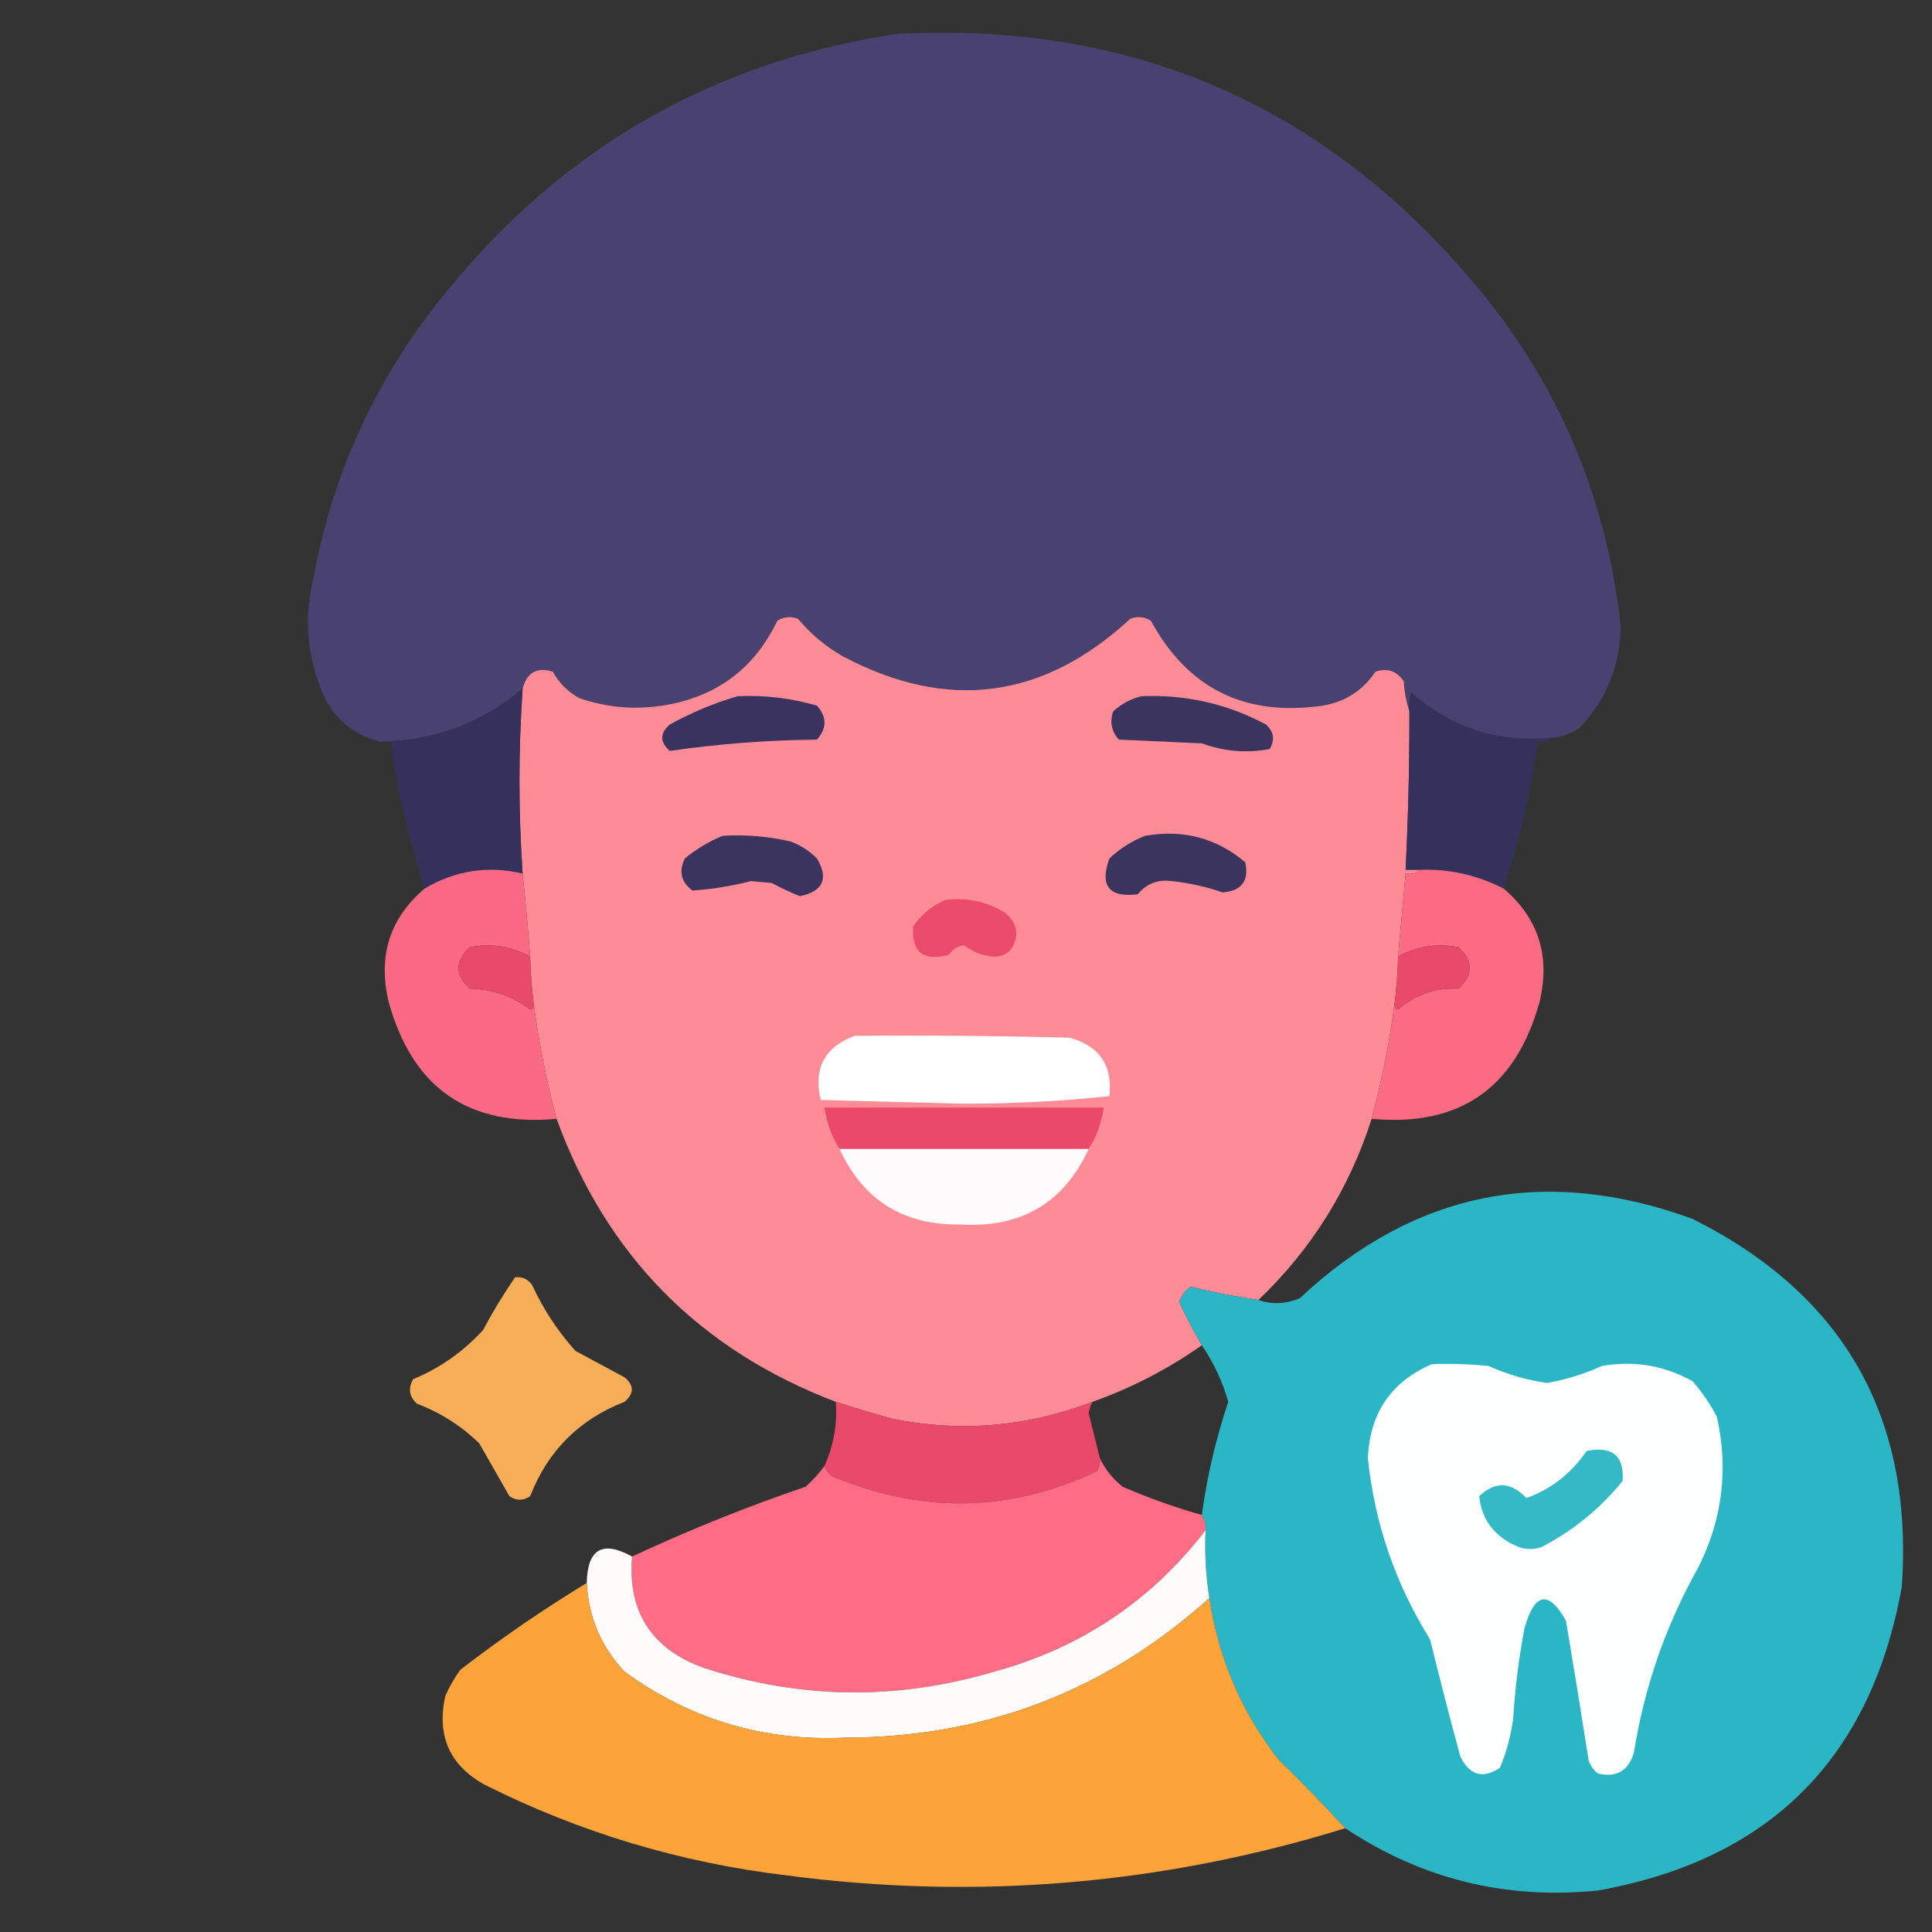
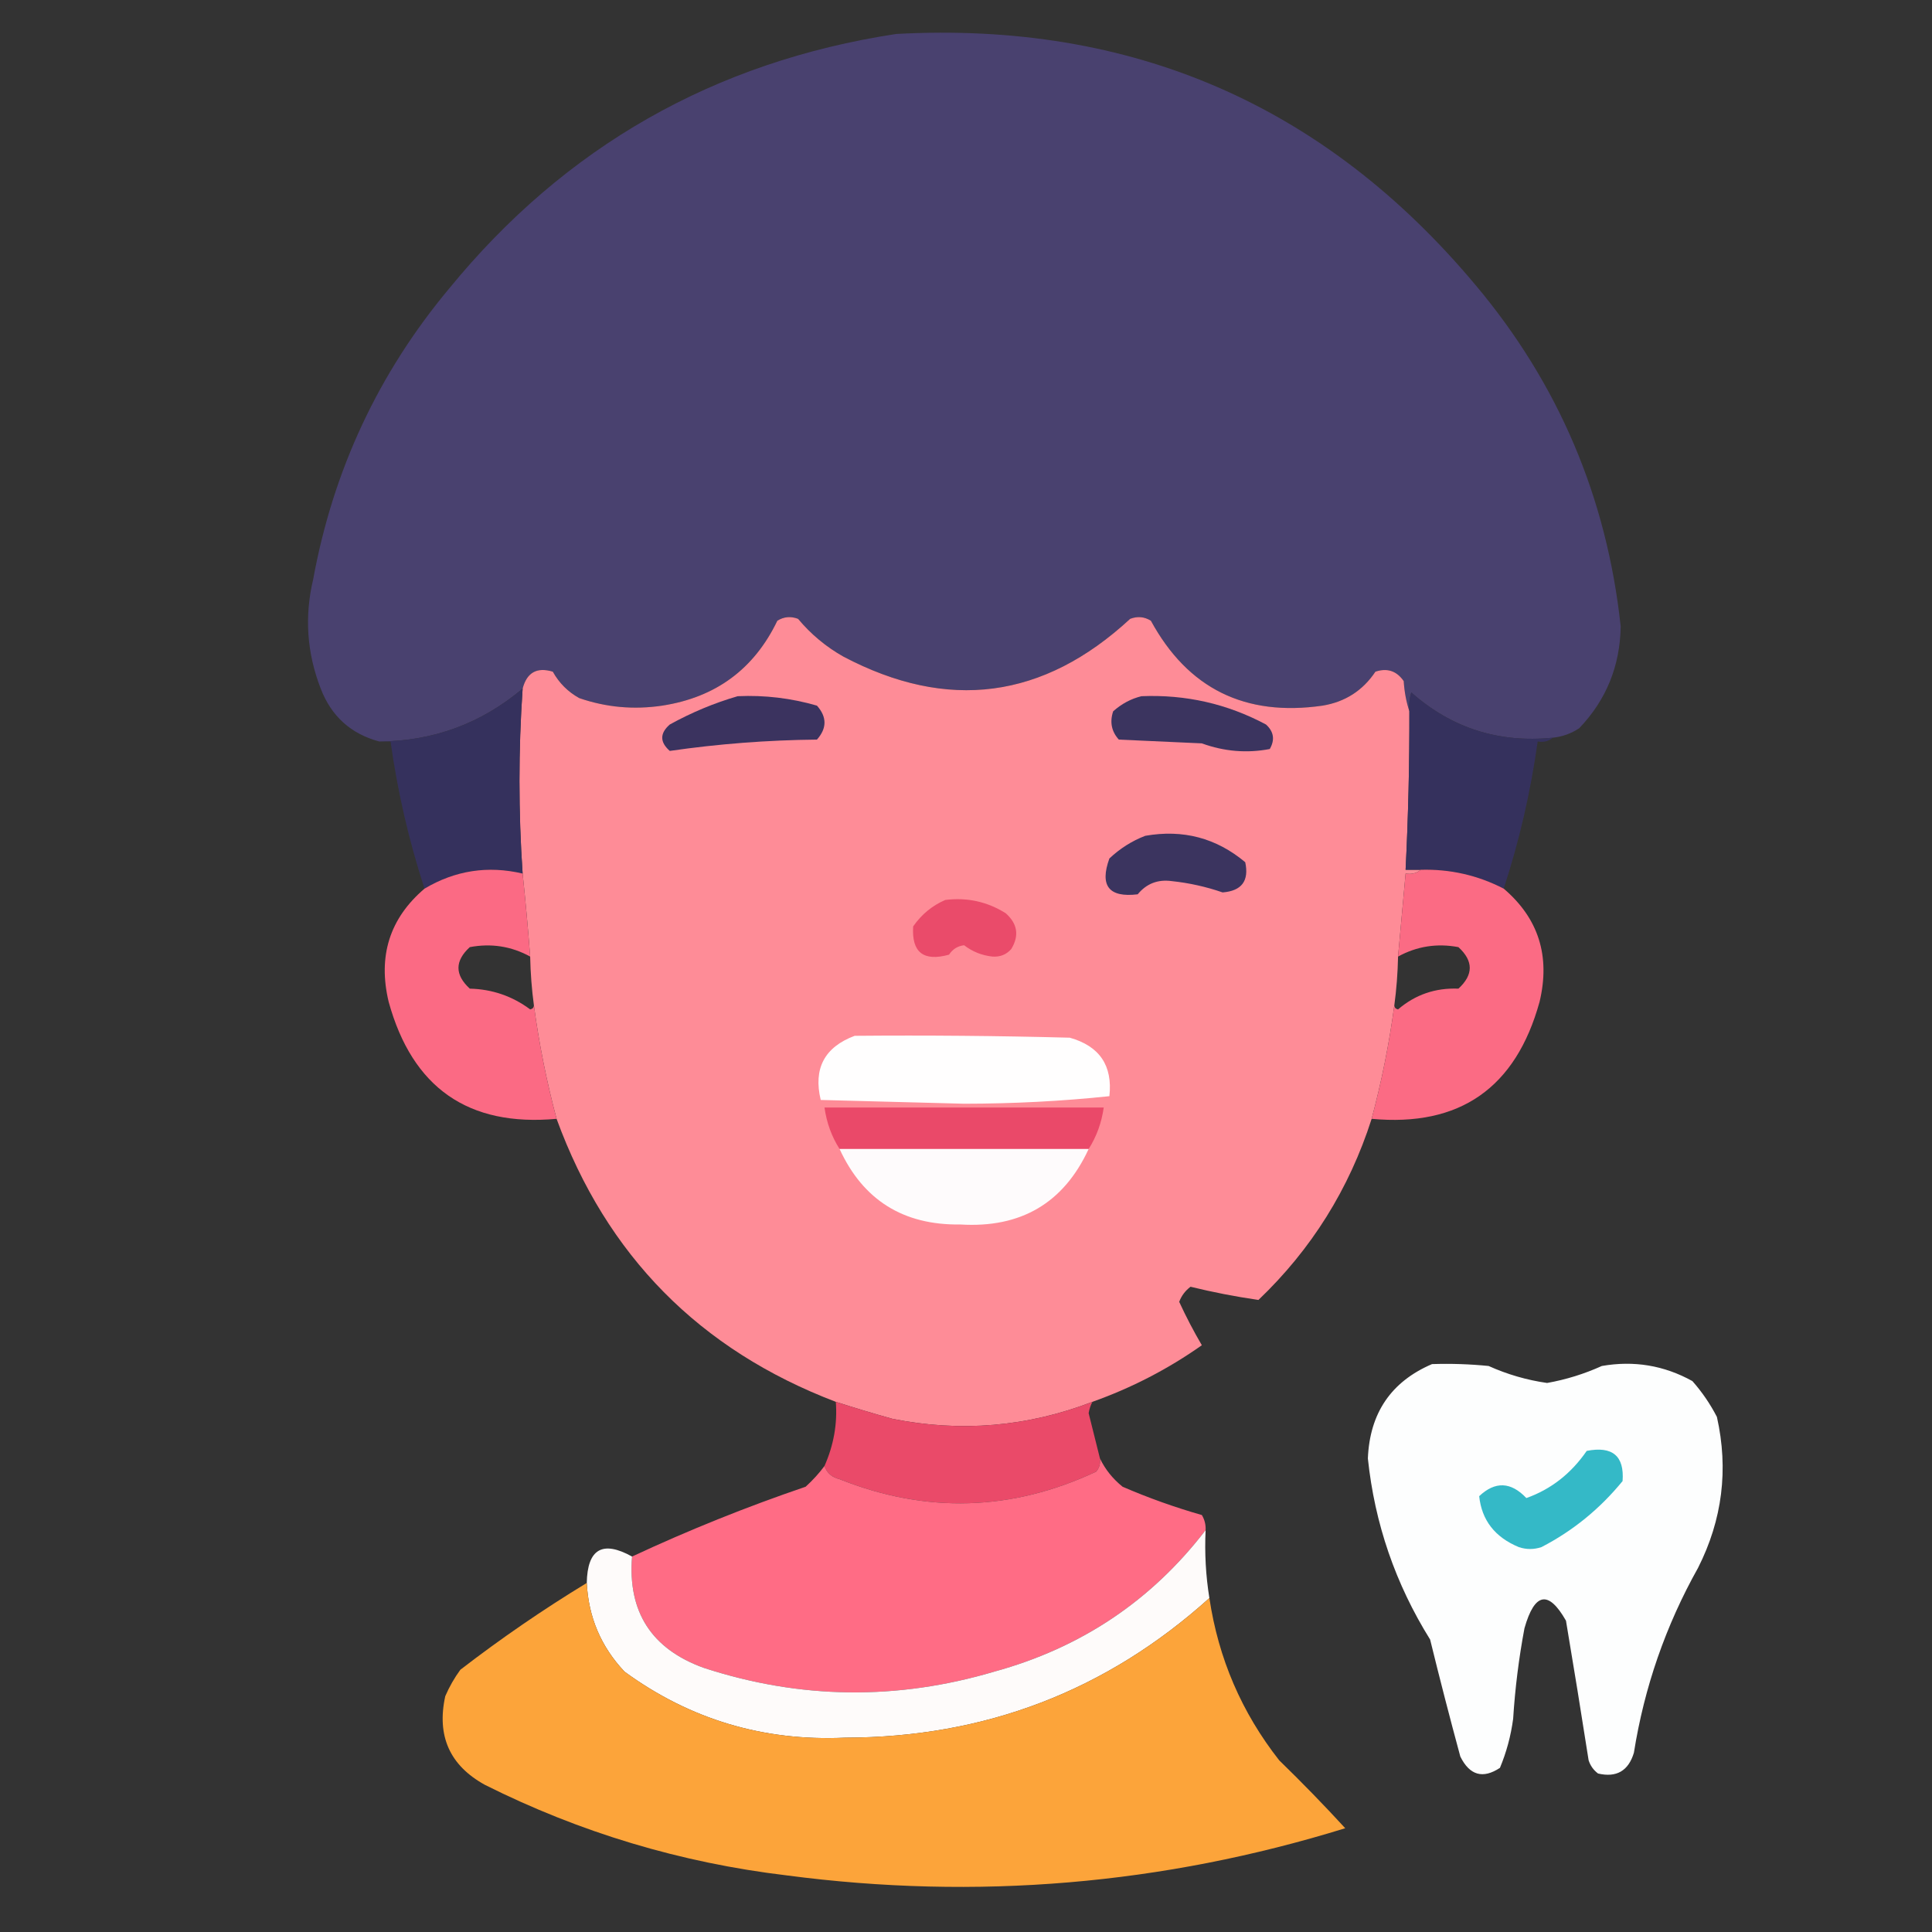
<svg xmlns="http://www.w3.org/2000/svg" version="1.1" width="512px" height="512px" style="shape-rendering:geometricPrecision; text-rendering:geometricPrecision; image-rendering:optimizeQuality; fill-rule:evenodd; clip-rule:evenodd">
  <rect width="100%" height="100%" fill="#333333" stroke="none" />
  <g>
    <path style="opacity:1" fill="#49416f" d="M 411.5,195.5 C 397.162,196.942 384.662,192.942 374,183.5C 373.506,185.134 373.34,186.801 373.5,188.5C 372.683,186.031 372.183,183.365 372,180.5C 370.136,177.793 367.636,176.959 364.5,178C 361.156,183.008 356.489,186.008 350.5,187C 329.955,189.977 314.788,182.477 305,164.5C 303.274,163.424 301.441,163.257 299.5,164C 276.514,185.264 251.181,188.598 223.5,174C 218.916,171.42 214.916,168.087 211.5,164C 209.559,163.257 207.726,163.424 206,164.5C 199.84,177.314 189.674,184.814 175.5,187C 167.955,188.126 160.621,187.46 153.5,185C 150.5,183.333 148.167,181 146.5,178C 142.277,176.721 139.611,178.221 138.5,182.5C 127.499,191.748 114.832,196.415 100.5,196.5C 92.983,194.486 87.817,189.819 85,182.5C 81.32,173.043 80.653,163.377 83,153.5C 88.293,124.586 100.293,98.92 119,76.5C 149.764,38.862 189.264,16.362 237.5,9C 299.877,5.612 351.043,27.779 391,75.5C 412.986,101.654 425.82,131.82 429.5,166C 429.338,176.5 425.671,185.5 418.5,193C 416.35,194.411 414.016,195.245 411.5,195.5 Z" />
  </g>
  <g>
    <path style="opacity:0.998" fill="#fe8c97" d="M 373.5,188.5 C 373.534,202.511 373.201,216.511 372.5,230.5C 373.833,230.5 375.167,230.5 376.5,230.5C 375.432,231.434 374.099,231.768 372.5,231.5C 371.833,238.833 371.167,246.167 370.5,253.5C 370.414,257.857 370.08,262.19 369.5,266.5C 368.154,276.554 366.154,286.554 363.5,296.5C 357.543,315.093 347.543,331.093 333.5,344.5C 327.361,343.609 321.361,342.442 315.5,341C 314.101,342.062 313.101,343.395 312.5,345C 314.339,348.982 316.339,352.815 318.5,356.5C 309.56,362.804 299.893,367.804 289.5,371.5C 272.273,378.128 254.606,379.628 236.5,376C 231.452,374.595 226.452,373.095 221.5,371.5C 185.406,357.739 160.739,332.739 147.5,296.5C 144.846,286.554 142.846,276.554 141.5,266.5C 140.92,262.19 140.586,257.857 140.5,253.5C 139.943,246.153 139.277,238.819 138.5,231.5C 137.38,215.132 137.38,198.799 138.5,182.5C 139.611,178.221 142.277,176.721 146.5,178C 148.167,181 150.5,183.333 153.5,185C 160.621,187.46 167.955,188.126 175.5,187C 189.674,184.814 199.84,177.314 206,164.5C 207.726,163.424 209.559,163.257 211.5,164C 214.916,168.087 218.916,171.42 223.5,174C 251.181,188.598 276.514,185.264 299.5,164C 301.441,163.257 303.274,163.424 305,164.5C 314.788,182.477 329.955,189.977 350.5,187C 356.489,186.008 361.156,183.008 364.5,178C 367.636,176.959 370.136,177.793 372,180.5C 372.183,183.365 372.683,186.031 373.5,188.5 Z" />
  </g>
  <g>
    <path style="opacity:0.994" fill="#36325e" d="M 138.5,182.5 C 137.38,198.799 137.38,215.132 138.5,231.5C 129.283,229.336 120.617,230.67 112.5,235.5C 108.357,222.787 105.357,209.787 103.5,196.5C 102.5,196.5 101.5,196.5 100.5,196.5C 114.832,196.415 127.499,191.748 138.5,182.5 Z" />
  </g>
  <g>
    <path style="opacity:0.992" fill="#36325e" d="M 411.5,195.5 C 410.432,196.434 409.099,196.768 407.5,196.5C 405.645,209.775 402.645,222.775 398.5,235.5C 391.616,231.946 384.283,230.28 376.5,230.5C 375.167,230.5 373.833,230.5 372.5,230.5C 373.201,216.511 373.534,202.511 373.5,188.5C 373.34,186.801 373.506,185.134 374,183.5C 384.662,192.942 397.162,196.942 411.5,195.5 Z" />
  </g>
  <g>
    <path style="opacity:1" fill="#3b335f" d="M 195.5,184.5 C 202.639,184.178 209.639,185.012 216.5,187C 219.167,190 219.167,193 216.5,196C 203.364,196.134 190.364,197.134 177.5,199C 174.833,196.667 174.833,194.333 177.5,192C 183.328,188.788 189.328,186.288 195.5,184.5 Z" />
  </g>
  <g>
    <path style="opacity:1" fill="#3b345f" d="M 302.5,184.5 C 314.231,184.017 325.231,186.517 335.5,192C 337.576,193.884 337.91,196.051 336.5,198.5C 330.419,199.655 324.419,199.155 318.5,197C 311.167,196.667 303.833,196.333 296.5,196C 294.556,193.847 294.056,191.347 295,188.5C 297.255,186.501 299.755,185.168 302.5,184.5 Z" />
  </g>
  <g>
-     <path style="opacity:1" fill="#3b345f" d="M 191.5,221.5 C 197.593,221.139 203.593,221.639 209.5,223C 212.173,224.001 214.507,225.501 216.5,227.5C 219.663,232.844 218.163,236.177 212,237.5C 209.483,236.493 206.983,235.326 204.5,234C 202.667,233.833 200.833,233.667 199,233.5C 193.872,234.827 188.706,235.661 183.5,236C 180.48,233.736 179.813,230.903 181.5,227.5C 184.598,224.957 187.931,222.957 191.5,221.5 Z" />
-   </g>
+     </g>
  <g>
    <path style="opacity:1" fill="#3b345f" d="M 303.5,221.5 C 313.513,219.74 322.346,222.073 330,228.5C 331.063,233.439 329.063,236.106 324,236.5C 319.627,234.988 315.127,233.988 310.5,233.5C 306.829,233.004 303.829,234.171 301.5,237C 293.874,237.922 291.374,234.756 294,227.5C 296.843,224.837 300.009,222.837 303.5,221.5 Z" />
  </g>
  <g>
    <path style="opacity:0.982" fill="#fe6b85" d="M 138.5,231.5 C 139.277,238.819 139.943,246.153 140.5,253.5C 135.508,250.765 130.175,249.932 124.5,251C 120.5,254.667 120.5,258.333 124.5,262C 130.437,262.146 135.771,263.979 140.5,267.5C 141.107,267.376 141.44,267.043 141.5,266.5C 142.846,276.554 144.846,286.554 147.5,296.5C 124.117,298.637 109.283,288.304 103,265.5C 100.101,253.369 103.268,243.369 112.5,235.5C 120.617,230.67 129.283,229.336 138.5,231.5 Z" />
  </g>
  <g>
    <path style="opacity:0.983" fill="#fe6c85" d="M 376.5,230.5 C 384.283,230.28 391.616,231.946 398.5,235.5C 407.732,243.369 410.899,253.369 408,265.5C 401.689,288.34 386.856,298.673 363.5,296.5C 366.154,286.554 368.154,276.554 369.5,266.5C 369.56,267.043 369.893,267.376 370.5,267.5C 375.066,263.589 380.399,261.755 386.5,262C 390.5,258.333 390.5,254.667 386.5,251C 380.825,249.932 375.492,250.765 370.5,253.5C 371.167,246.167 371.833,238.833 372.5,231.5C 374.099,231.768 375.432,231.434 376.5,230.5 Z" />
  </g>
  <g>
    <path style="opacity:1" fill="#ea4b6a" d="M 250.5,238.5 C 256.275,237.775 261.608,238.941 266.5,242C 269.654,244.775 270.154,247.942 268,251.5C 266.701,252.98 265.034,253.646 263,253.5C 260.206,253.199 257.706,252.199 255.5,250.5C 253.792,250.703 252.459,251.536 251.5,253C 244.718,254.875 241.552,252.375 242,245.5C 244.217,242.323 247.05,239.989 250.5,238.5 Z" />
  </g>
  <g>
-     <path style="opacity:1" fill="#ea4a69" d="M 140.5,253.5 C 140.586,257.857 140.92,262.19 141.5,266.5C 141.44,267.043 141.107,267.376 140.5,267.5C 135.771,263.979 130.437,262.146 124.5,262C 120.5,258.333 120.5,254.667 124.5,251C 130.175,249.932 135.508,250.765 140.5,253.5 Z" />
-   </g>
+     </g>
  <g>
-     <path style="opacity:1" fill="#ea4a69" d="M 369.5,266.5 C 370.08,262.19 370.414,257.857 370.5,253.5C 375.492,250.765 380.825,249.932 386.5,251C 390.5,254.667 390.5,258.333 386.5,262C 380.399,261.755 375.066,263.589 370.5,267.5C 369.893,267.376 369.56,267.043 369.5,266.5 Z" />
-   </g>
+     </g>
  <g>
    <path style="opacity:1" fill="#fffefe" d="M 226.5,274.5 C 245.503,274.333 264.503,274.5 283.5,275C 291.391,277.22 294.891,282.387 294,290.5C 281.39,291.824 268.557,292.49 255.5,292.5C 242.833,292.167 230.167,291.833 217.5,291.5C 215.5,283.165 218.5,277.499 226.5,274.5 Z" />
  </g>
  <g>
    <path style="opacity:1" fill="#ea4969" d="M 288.5,304.5 C 266.5,304.5 244.5,304.5 222.5,304.5C 220.399,301.203 219.065,297.537 218.5,293.5C 243.167,293.5 267.833,293.5 292.5,293.5C 291.935,297.537 290.601,301.203 288.5,304.5 Z" />
  </g>
  <g>
    <path style="opacity:1" fill="#fefbfc" d="M 222.5,304.5 C 244.5,304.5 266.5,304.5 288.5,304.5C 281.872,318.825 270.539,325.492 254.5,324.5C 239.413,324.721 228.747,318.054 222.5,304.5 Z" />
  </g>
  <g>
-     <path style="opacity:0.992" fill="#2bb7c6" d="M 356.5,484.5 C 350.946,478.443 345.112,472.443 339,466.5C 329.052,453.83 322.885,439.497 320.5,423.5C 319.545,417.591 319.211,411.591 319.5,405.5C 319.567,404.041 319.234,402.708 318.5,401.5C 319.854,391.407 322.188,381.407 325.5,371.5C 323.984,366.134 321.651,361.134 318.5,356.5C 316.339,352.815 314.339,348.982 312.5,345C 313.101,343.395 314.101,342.062 315.5,341C 321.361,342.442 327.361,343.609 333.5,344.5C 337.074,345.774 340.741,345.607 344.5,344C 374.729,315.735 409.396,308.735 448.5,323C 488.616,343.053 507.116,375.553 504,420.5C 495.833,466 469,492.833 423.5,501C 399.128,503.49 376.795,497.99 356.5,484.5 Z" />
-   </g>
+     </g>
  <g>
-     <path style="opacity:0.957" fill="#ffb45a" d="M 136.5,338.5 C 138.39,338.297 139.89,338.963 141,340.5C 143.963,346.933 147.797,352.766 152.5,358C 156.833,360.333 161.167,362.667 165.5,365C 168.08,367.12 168.08,369.287 165.5,371.5C 153.5,376.167 145.167,384.5 140.5,396.5C 138.647,397.76 136.814,397.76 135,396.5C 132.333,391.833 129.667,387.167 127,382.5C 122.262,377.877 116.762,374.377 110.5,372C 108.424,370.116 108.09,367.949 109.5,365.5C 116.63,362.52 122.797,358.187 128,352.5C 130.608,347.603 133.441,342.937 136.5,338.5 Z" />
-   </g>
+     </g>
  <g>
    <path style="opacity:1" fill="#fdfefe" d="M 379.5,361.5 C 384.511,361.334 389.511,361.501 394.5,362C 399.467,364.237 404.634,365.737 410,366.5C 414.995,365.613 419.829,364.113 424.5,362C 433.005,360.509 441.005,361.843 448.5,366C 451.057,368.892 453.224,372.059 455,375.5C 458.115,389.419 456.448,402.752 450,415.5C 441.422,430.807 435.755,447.14 433,464.5C 431.55,469.308 428.384,471.141 423.5,470C 422.299,469.097 421.465,467.931 421,466.5C 419.073,454.157 417.073,441.824 415,429.5C 410.36,421.352 406.693,422.018 404,431.5C 402.508,439.436 401.508,447.436 401,455.5C 400.4,460.007 399.233,464.34 397.5,468.5C 392.975,471.492 389.475,470.492 387,465.5C 384.207,455.202 381.54,444.869 379,434.5C 369.803,419.742 364.303,403.742 362.5,386.5C 362.991,374.485 368.657,366.152 379.5,361.5 Z" />
  </g>
  <g>
    <path style="opacity:1" fill="#ea4a69" d="M 221.5,371.5 C 226.452,373.095 231.452,374.595 236.5,376C 254.606,379.628 272.273,378.128 289.5,371.5C 289.018,372.416 288.685,373.416 288.5,374.5C 289.508,378.518 290.508,382.518 291.5,386.5C 291.67,387.822 291.337,388.989 290.5,390C 268.107,400.489 245.44,401.155 222.5,392C 220.456,391.502 219.122,390.335 218.5,388.5C 220.943,382.966 221.943,377.3 221.5,371.5 Z" />
  </g>
  <g>
    <path style="opacity:1" fill="#34b9c7" d="M 420.5,384.5 C 427.327,383.174 430.494,385.84 430,392.5C 423.971,399.876 416.804,405.709 408.5,410C 406.5,410.667 404.5,410.667 402.5,410C 396.17,407.377 392.67,402.877 392,396.5C 396.237,392.503 400.403,392.67 404.5,397C 411.015,394.687 416.348,390.52 420.5,384.5 Z" />
  </g>
  <g>
    <path style="opacity:1" fill="#ff6c85" d="M 291.5,386.5 C 292.879,389.386 294.879,391.886 297.5,394C 304.346,396.961 311.346,399.461 318.5,401.5C 319.234,402.708 319.567,404.041 319.5,405.5C 305.152,424.193 286.485,436.693 263.5,443C 237.667,450.653 212,450.319 186.5,442C 172.653,436.989 166.32,427.156 167.5,412.5C 182.493,405.504 197.826,399.337 213.5,394C 215.402,392.27 217.069,390.437 218.5,388.5C 219.122,390.335 220.456,391.502 222.5,392C 245.44,401.155 268.107,400.489 290.5,390C 291.337,388.989 291.67,387.822 291.5,386.5 Z" />
  </g>
  <g>
    <path style="opacity:0.995" fill="#fffcfb" d="M 319.5,405.5 C 319.211,411.591 319.545,417.591 320.5,423.5C 293.214,448.102 261.048,460.436 224,460.5C 202.349,461.502 182.849,455.669 165.5,443C 159.285,436.403 155.952,428.57 155.5,419.5C 155.668,410.485 159.668,408.152 167.5,412.5C 166.32,427.156 172.653,436.989 186.5,442C 212,450.319 237.667,450.653 263.5,443C 286.485,436.693 305.152,424.193 319.5,405.5 Z" />
  </g>
  <g>
    <path style="opacity:0.989" fill="#fea63b" d="M 155.5,419.5 C 155.952,428.57 159.285,436.403 165.5,443C 182.849,455.669 202.349,461.502 224,460.5C 261.048,460.436 293.214,448.102 320.5,423.5C 322.885,439.497 329.052,453.83 339,466.5C 345.112,472.443 350.946,478.443 356.5,484.5C 308.135,499.457 258.802,503.624 208.5,497C 180.415,493.647 153.748,485.647 128.5,473C 119.188,467.869 115.688,460.036 118,449.5C 119.08,447.004 120.414,444.67 122,442.5C 132.761,434.206 143.928,426.539 155.5,419.5 Z" />
  </g>
</svg>